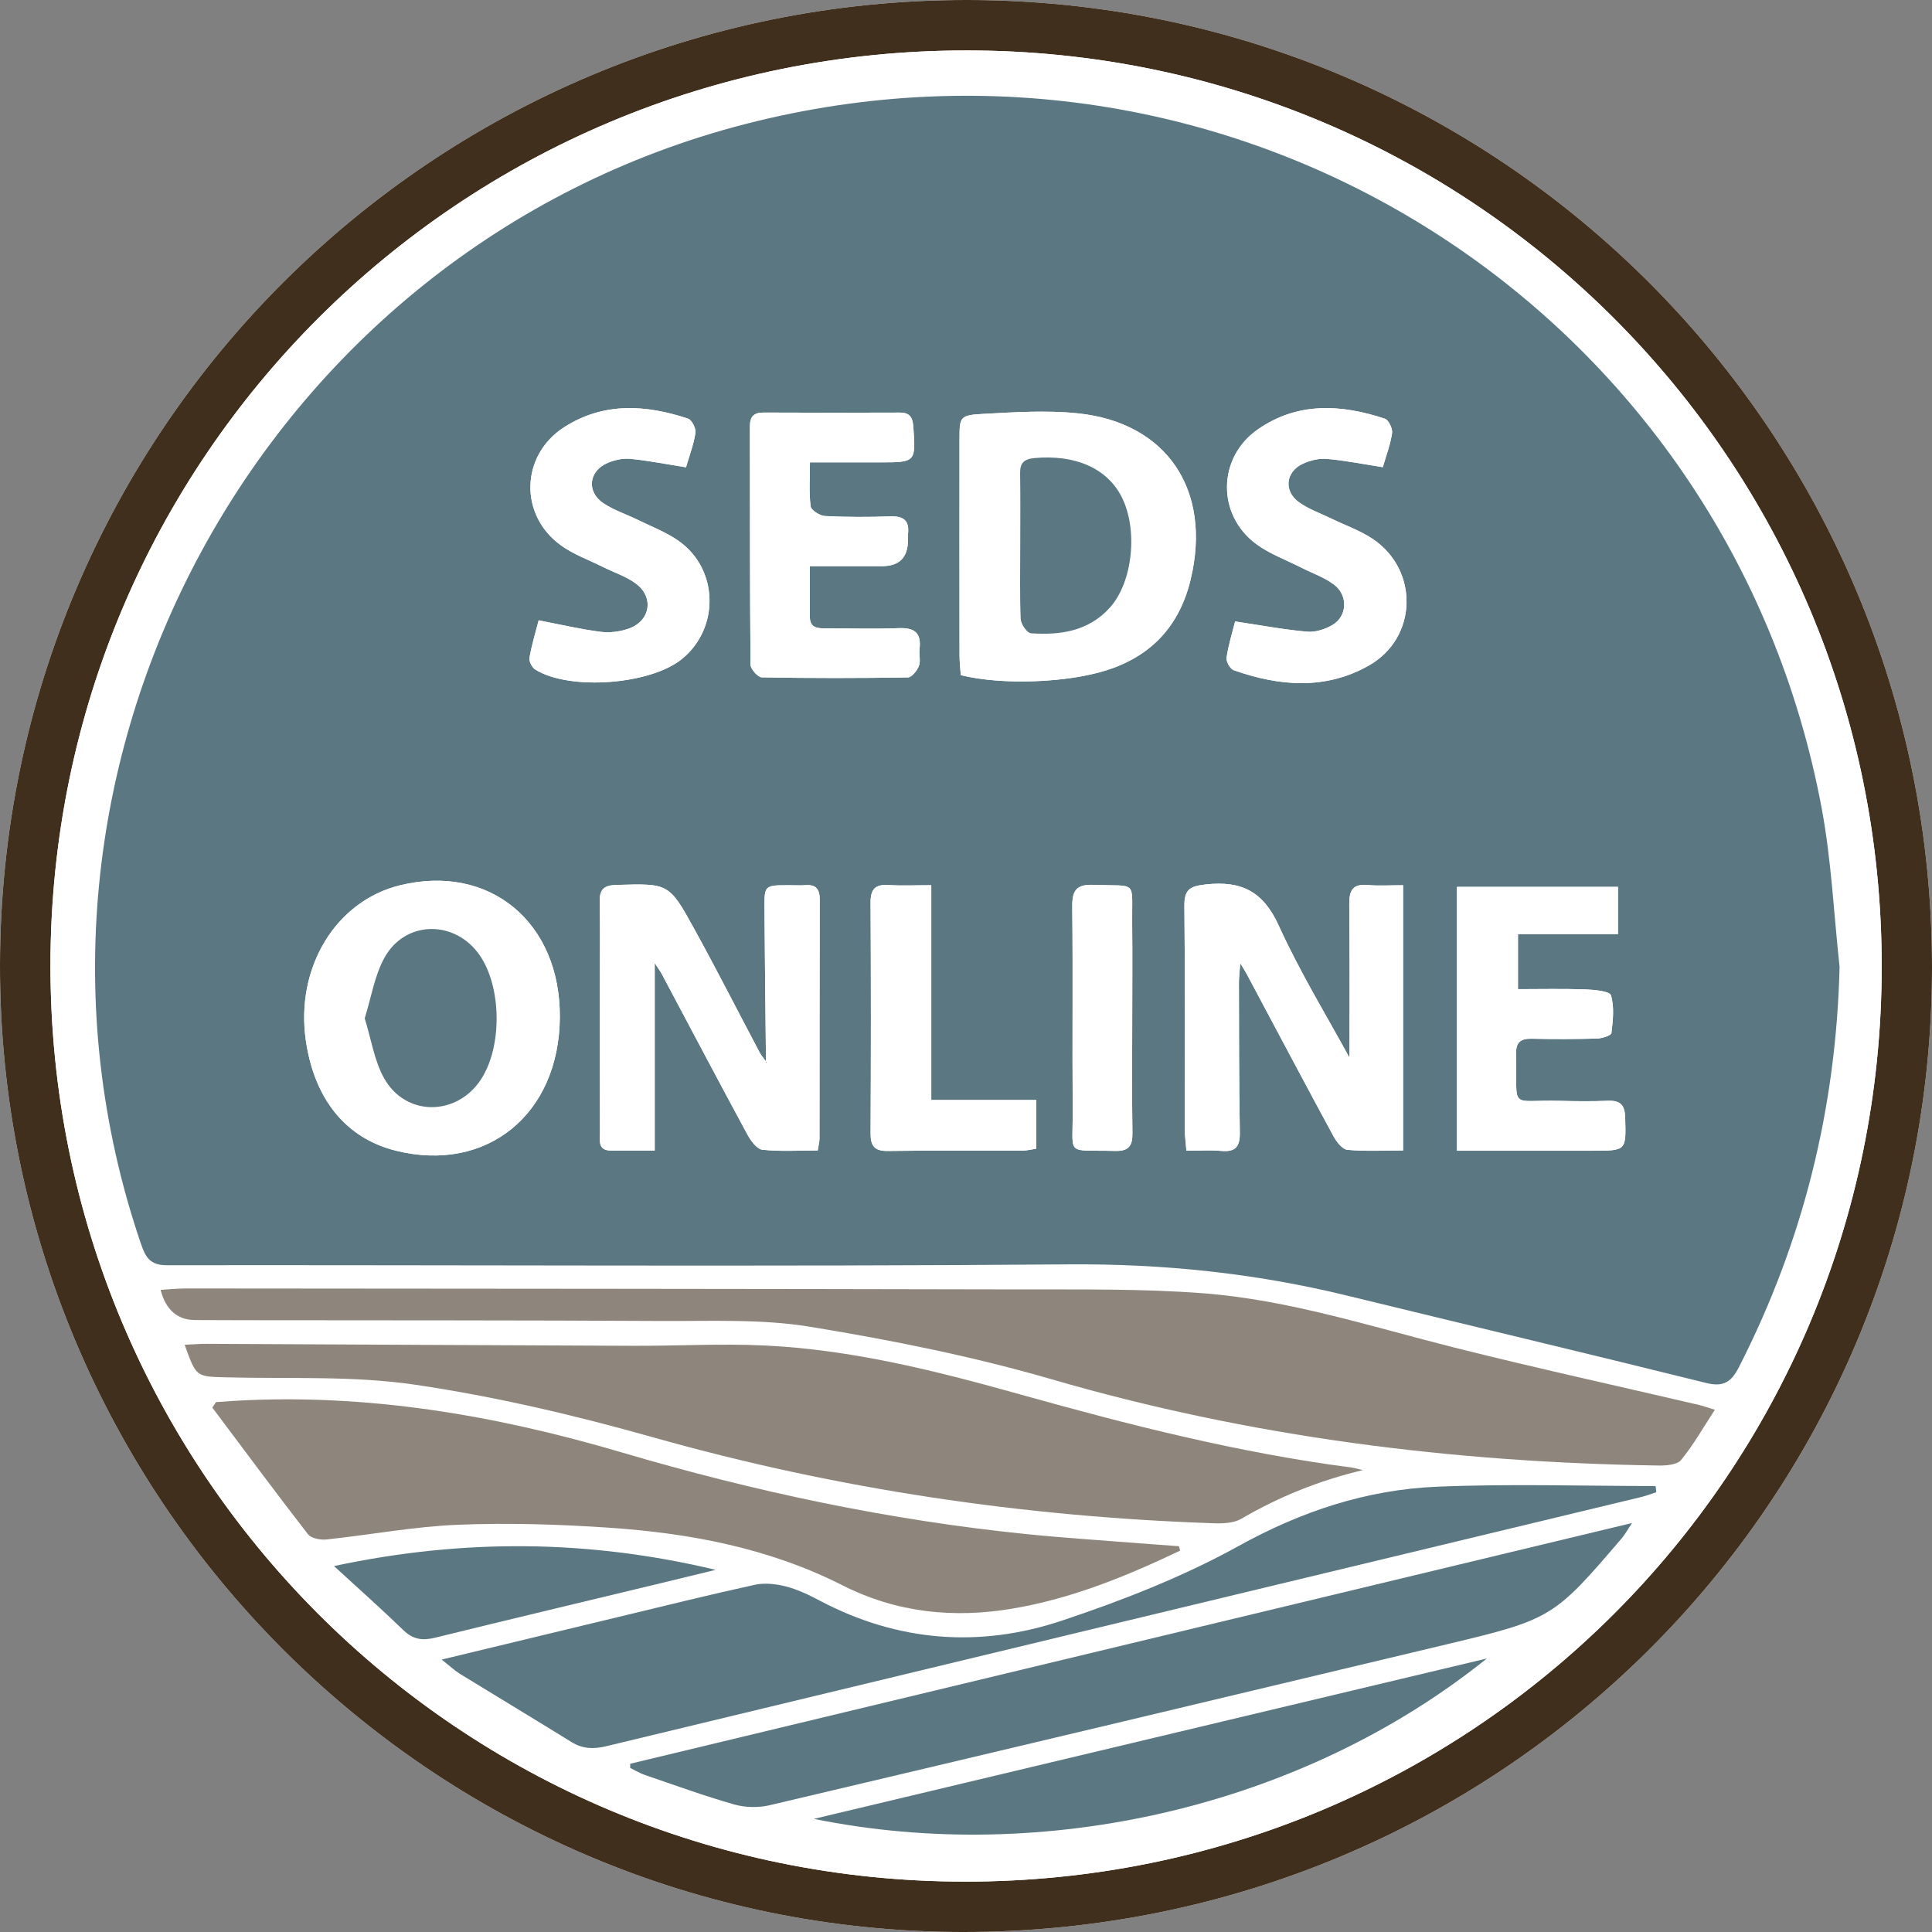
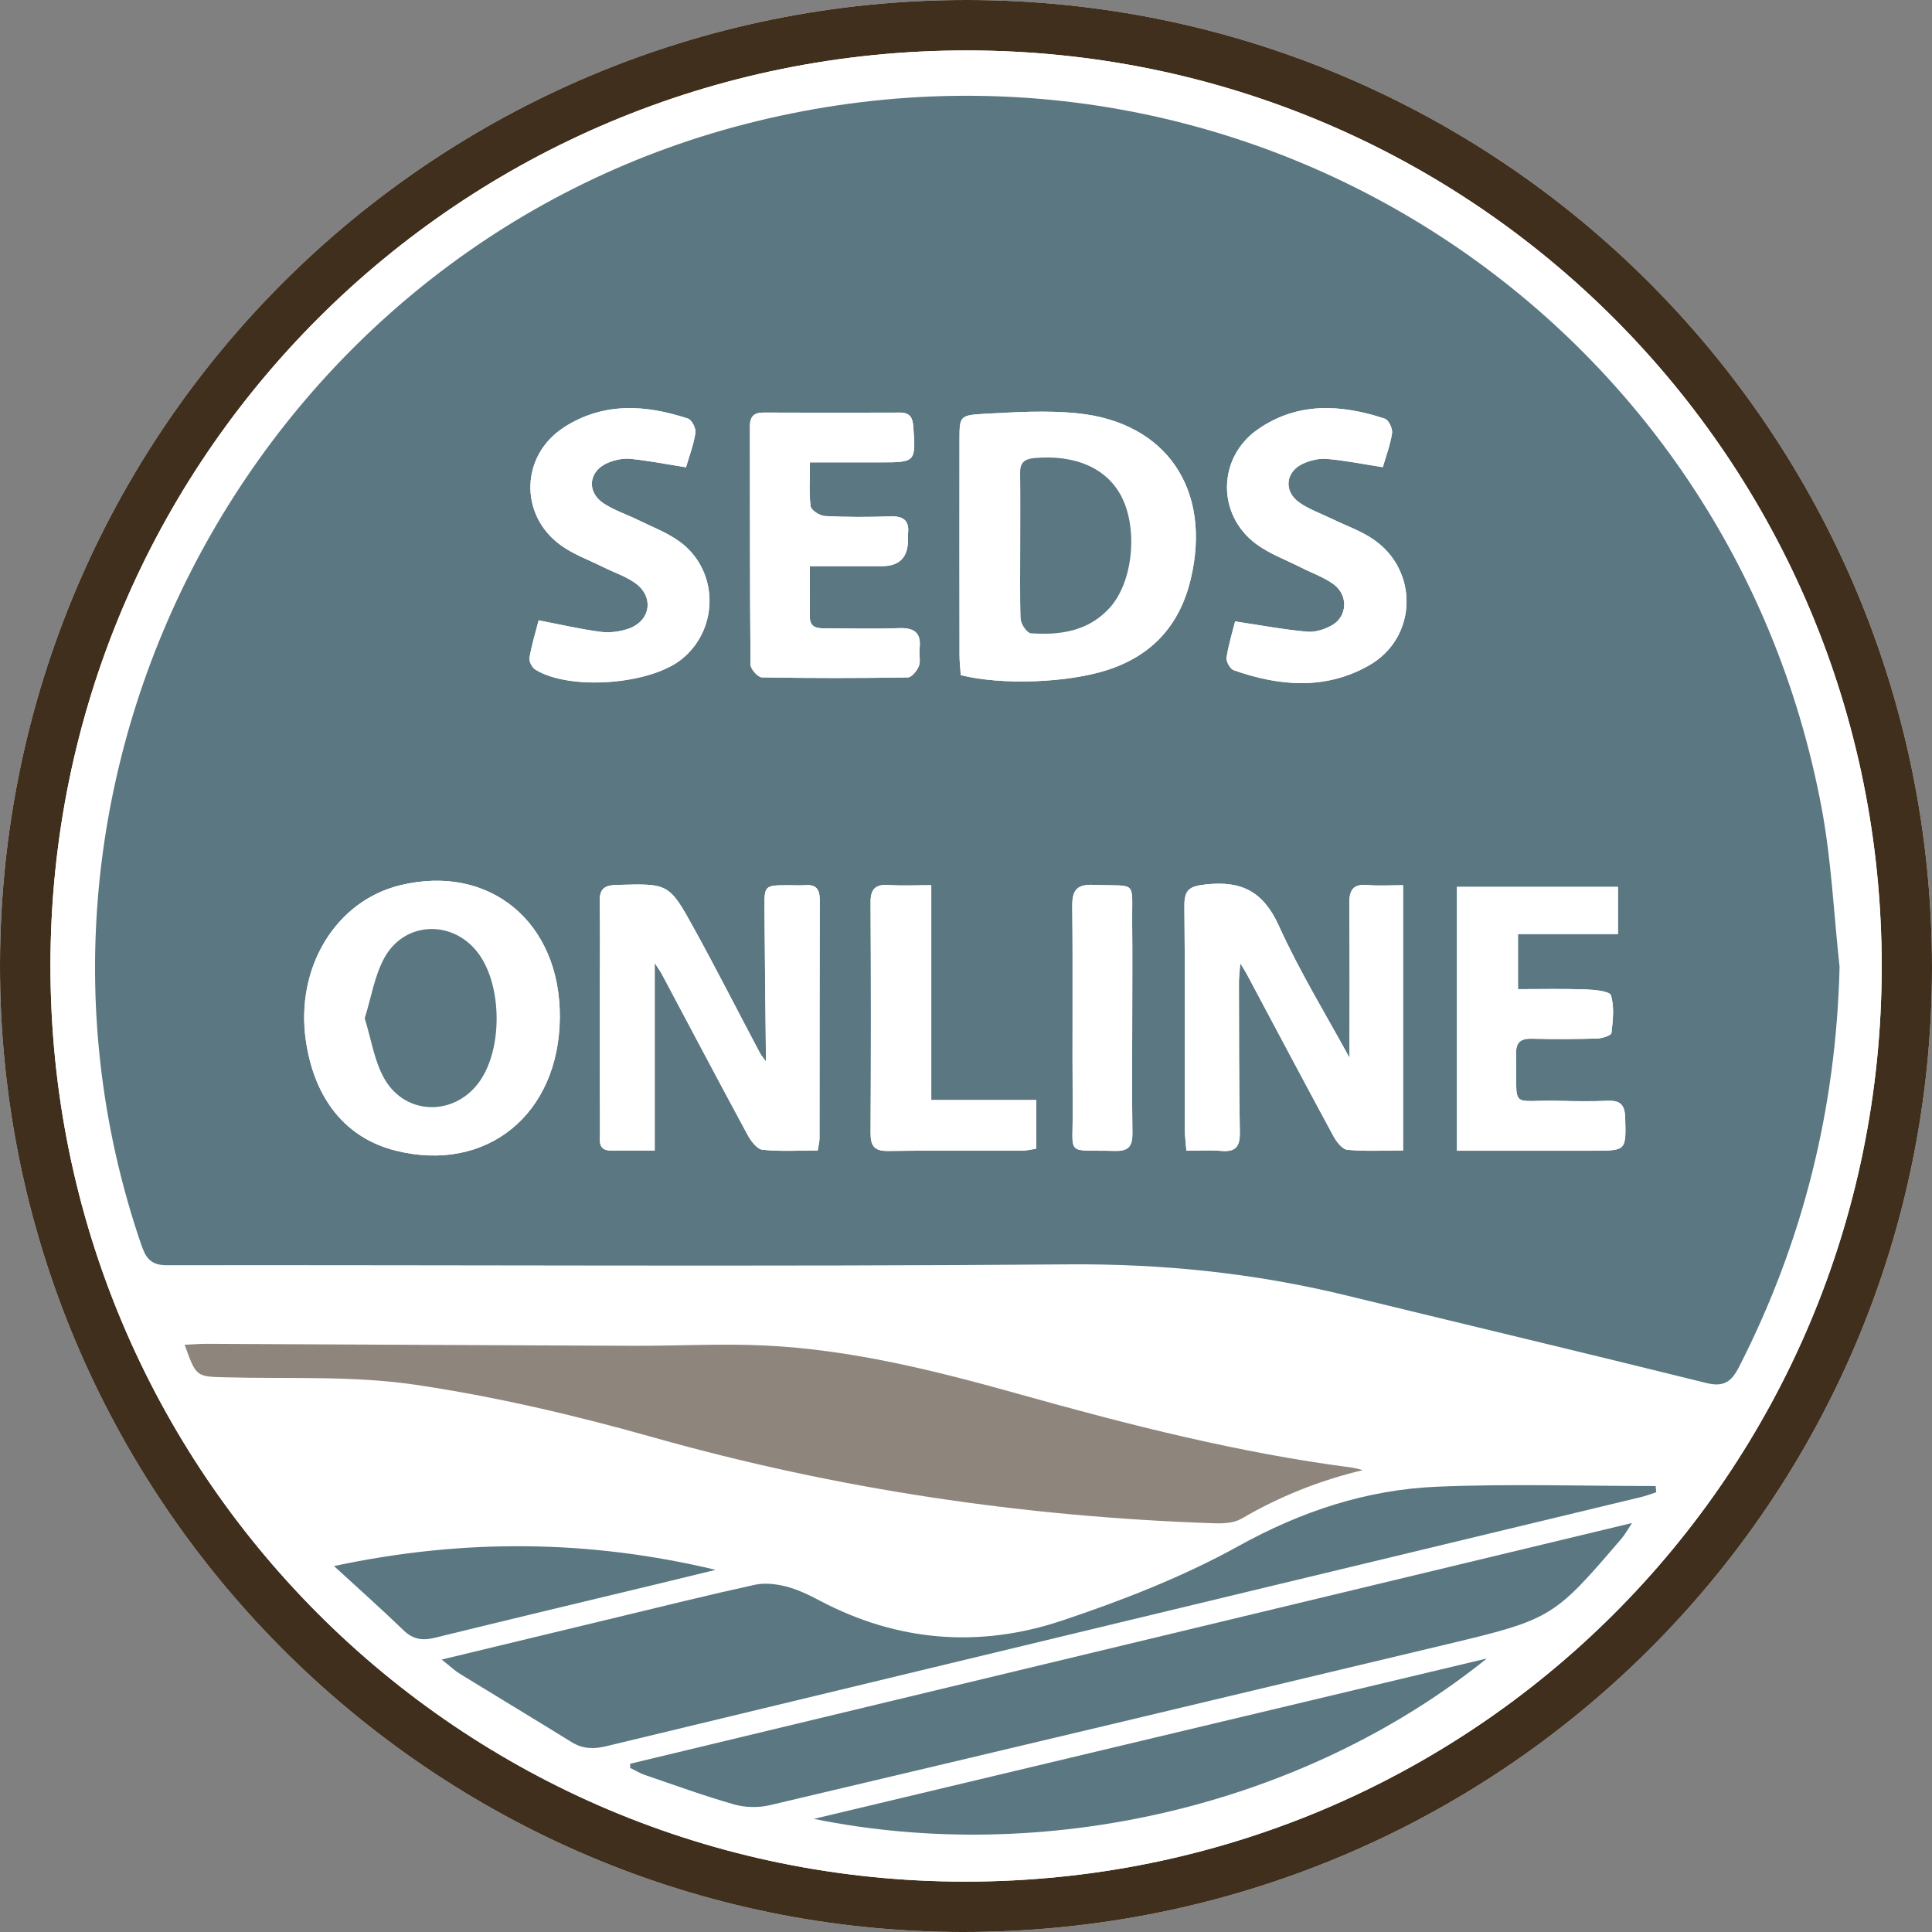
<svg xmlns="http://www.w3.org/2000/svg" id="a" viewBox="0 0 502.354 502.356">
  <rect x="0" y="0" width="502.354" height="502.356" fill="#808080" stroke="none" />
  <defs>
    <style>.b,.c,.d,.e,.f{stroke-width:0px;}.c{fill:#5a7782;}.d{fill:#402f1c;}.e{fill:#8e867c;}.f{fill:#fff;}</style>
  </defs>
  <path class="f" d="m502.354,251.554C502.387,112.501,390.341.116,251.558 0,112.633-.116.228,111.964 0,250.831c-.228,138.615,112.056,251.431,250.337,251.525,139.479.094,251.983-111.867,252.017-250.801Z" />
  <path class="d" d="m502.354,251.554c-.033,138.934-112.537,250.896-252.017,250.801C112.056,502.262-.227,389.446 0,250.831.228,111.964,112.633-.116,251.558 0c138.783.116,250.829,112.501,250.796,251.554Zm-251.444,237.701c131.875.065,238.223-106.018,238.366-237.772.143-131.771-106.109-238.281-237.789-238.366C119.653,13.032,13.214,119.211,13.118,250.904c-.096,131.826,106.114,238.286,237.792,238.351Z" />
  <path class="f" d="m250.91,489.256c-131.678-.065-237.888-106.525-237.792-238.351C13.214,119.211,119.653,13.032,251.487,13.117c131.68.085,237.932,106.595,237.789,238.366-.143,131.754-106.491,237.837-238.366,237.772Zm227.413-237.841c-1.499-13.72-2.111-27.606-4.633-41.135C449.491,80.455,321.717-.697,193.82,32.249,67.714,64.734-5.371,200.072,36.608,323.299c1.153,3.384,2.265,5.688,6.703,5.683,78.158-.097,156.32.399,234.474-.222,24.561-.195,48.489,2.277,72.228,8.064,31.218,7.61,62.478,15.047,93.664,22.782,4.528,1.123,6.534-.322,8.508-4.19,16.664-32.648,25.236-67.215,26.136-104.001Zm-32.433,115.151c-1.864-.575-2.934-.978-4.039-1.236-21.233-4.964-42.543-9.626-63.688-14.941-21.637-5.439-42.992-12.417-65.338-14.121-15.894-1.212-31.915-.965-47.881-1.001-72.153-.16-144.307-.193-216.461-.25-2.21-.002-4.42.237-6.726.368q2.026,7.816,9.017,7.85c4.166.019,8.332.036,12.498.041,36.155.05,72.31-.007,108.464.2,12.973.074,26.164-.578,38.863,1.501,21.149,3.462,42.32,7.692,62.879,13.67,51.603,15.006,104.249,21.603,157.783,22.415,2.001.03,4.838-.196,5.87-1.459,3.202-3.919,5.721-8.396,8.756-13.04Zm-91.541,15.693c-.959-.228-1.907-.544-2.88-.67-29.304-3.804-57.832-11.065-86.227-19.025-21.814-6.115-43.812-11.662-66.569-12.72-11.288-.525-22.627.128-33.942.087-36.974-.136-73.948-.349-110.922-.515-1.864-.008-3.728.154-5.799.246,3.013,8.414,3.017,8.266,10.703,8.467,16.462.431,33.14-.463,49.323,1.935,20.836,3.088,41.534,7.947,61.829,13.678,47.712,13.472,96.277,20.655,145.733,22.334,2.405.082,5.227-.03,7.195-1.181,9.873-5.775,20.297-9.944,31.556-12.636Zm-47.491,20.931c-.103-.382-.206-.765-.309-1.147-3.469-.255-6.94-.493-10.407-.769-9.788-.778-19.591-1.398-29.357-2.392-35.71-3.632-70.666-11.056-105.064-21.211-32.956-9.73-66.445-15.433-100.961-13.417-1.529.089-3.056.212-4.584.319-.326.471-.653.943-.979,1.414,8.258,11.008,16.447,22.07,24.882,32.941.838,1.08,3.236,1.531,4.814,1.364,11.415-1.207,22.776-3.363,34.211-3.828,13.08-.531,26.251-.115,39.323.77,21.041,1.425,41.572,5.319,60.665,14.991,14.002,7.093,28.863,8.644,44.25,6.031,15.373-2.61,29.591-8.425,43.517-15.067Zm-192.023,28.329c2.238,1.759,3.425,2.894,4.793,3.736,9.641,5.927,19.348,11.748,28.968,17.708,2.917,1.807,5.76,1.875,9.024,1.087,89.684-21.634,179.385-43.198,269.08-64.789,1.342-.323,2.64-.829,3.958-1.25-.056-.539-.113-1.078-.169-1.616-18.952,0-37.93-.62-56.849.177-18.338.772-35.294,6.396-51.634,15.443-14.458,8.005-30.167,14.125-45.89,19.38-21.402,7.154-42.71,5.512-62.976-5.203-2.788-1.474-5.704-2.891-8.732-3.671-2.607-.672-5.59-1.005-8.178-.439-12.037,2.631-23.997,5.614-35.979,8.493-14.722,3.536-29.438,7.094-45.416,10.945Zm49.035,27.086l-.011,1.09c1.278.62,2.508,1.38,3.842,1.836,7.714,2.635,15.385,5.434,23.217,7.662,2.88.819,6.312.88,9.234.191,58.804-13.868,117.579-27.861,176.341-41.906,26.968-6.446,27.605-6.914,45.223-27.536.774-.906,1.344-1.987,2.637-3.93-87.587,21.047-174.035,41.821-260.483,62.595Zm222.737-27.371c-58.329,13.902-116.657,27.804-174.986,41.706,59.785,12.16,126.884-3.027,174.986-41.706Zm-299.756-24.029c6.441,5.92,12.388,11.203,18.105,16.725,2.476,2.391,4.947,2.691,8.137,1.907,19.714-4.844,39.463-9.544,59.199-14.298,4.596-1.107,9.187-2.235,13.78-3.354-32.713-7.814-65.32-8.215-99.222-.981Z" />
  <path class="c" d="m478.322,251.415c-.9,36.786-9.472,71.353-26.136,104.001-1.974,3.867-3.981,5.313-8.508,4.19-31.186-7.736-62.447-15.173-93.664-22.782-23.738-5.786-47.666-8.259-72.228-8.064-78.153.621-156.315.125-234.474.222-4.439.006-5.551-2.299-6.703-5.683C-5.371,200.072,67.714,64.734,193.82,32.249,321.717-.697,449.491,80.455,473.689,210.279c2.522,13.53,3.135,27.415,4.633,41.135Zm-279.087,24.668c-.568-.789-1.237-1.524-1.688-2.375-5.689-10.738-11.195-21.576-17.051-32.221-6.57-11.942-6.701-11.766-20.251-11.384-3.271.092-4.378,1.192-4.313,4.393.15,7.329.04,14.663.04,21.994-0,12.664-.022,25.328.029,37.992.008,2.026-.633,4.664,2.824,4.683,3.607.019,7.214.004,11.412.004v-48.769c1.095,1.689,1.485,2.204,1.785,2.767,7.431,13.966,14.807,27.962,22.336,41.875.865,1.599,2.461,3.761,3.903,3.914,4.711.498,9.508.187,14.366.187.228-1.496.456-2.296.457-3.096.026-20.662.003-41.325.066-61.987.008-2.675-.807-4.114-3.702-3.898-1.491.111-2.998.003-4.498.01-6.129.027-6.208.03-6.17,5.995.085,13.325.256,26.649.392,39.973l.063-.055Zm151.658-1.042c-5.762-10.61-12.839-22.139-18.39-34.361-4.033-8.878-9.684-11.722-18.943-10.714-4.283.466-5.647,1.354-5.598,5.736.219,19.316.084,38.636.112,57.954.003,1.746.25,3.492.408,5.551,3.419,0,6.256-.204,9.052.05,3.743.34,4.912-1.119,4.844-4.825-.238-12.986-.199-25.978-.237-38.967-.004-1.338.182-2.676.352-5.012.963,1.6,1.327,2.148,1.635,2.726,7.519,14.099,14.992,28.222,22.604,42.27.79,1.457,2.307,3.407,3.632,3.528,4.724.43,9.51.168,14.46.168v-68.972c-3.318,0-6.288.209-9.216-.052-3.875-.345-4.81,1.407-4.772,4.964.144,13.798.059,27.599.059,39.957Zm-101.074-99.489c10.74,2.66,27.643,1.989,37.915-1.277,11.817-3.757,19.028-11.707,21.882-23.713,5.512-23.188-6.238-40.74-29.464-43.097-8.053-.817-16.286-.295-24.408.15-6.243.342-6.256.714-6.261,6.824-.017,18.631-.016,37.263.009,55.894.002,1.787.219,3.573.327,5.219Zm-104.253,89.076c.221-24.792-18.232-40.113-41.496-34.452-16.79,4.085-27.316,21.43-24.537,40.432,2.236,15.29,10.479,25.371,23.376,28.588,23.586,5.883,42.434-9.39,42.658-34.568Zm233.264,34.581h5.785c9.82 0,19.641.001,29.461-0,8.88-.001,8.746.002,8.495-8.679-.095-3.267-1.306-4.429-4.477-4.305-4.155.162-8.323.125-12.481.015-13.439-.355-11.07,2.771-11.409-12.144-.07-3.086,1.149-4.085,4.103-4.014,5.656.136,11.32.118,16.974-.045,1.311-.038,3.645-.791,3.721-1.428.389-3.257.784-6.759-.113-9.794-.322-1.088-4.241-1.465-6.54-1.547-5.903-.209-11.818-.07-17.646-.07v-14.325h26.002v-12.277h-41.873v68.612Zm-168.257-152c6.846,0,12.82.005,18.795-.001q6.745-.007,6.721-6.831c-.002-.499-.054-1.005.005-1.497.418-3.48-1.115-4.733-4.575-4.614-5.653.194-11.326.207-16.972-.082-1.354-.069-3.627-1.495-3.764-2.524-.469-3.55-.181-7.199-.181-11.437,6.609,0,12.555.001,18.501-0,8.979-.002,9.043-.144,8.377-9.257-.176-2.407-.889-3.696-3.507-3.686-11.819.049-23.638.05-35.457-.007-2.576-.012-3.531,1.12-3.526,3.61.039,20.642-.025,41.285.159,61.925.01,1.164,1.905,3.298,2.954,3.317,12.647.231,25.301.218,37.949.016,1.01-.016,2.4-1.746,2.873-2.966.506-1.307-.005-2.97.174-4.448.508-4.192-1.339-5.557-5.417-5.396-6.316.25-12.649.049-18.975.058-2.124.003-4.129-.108-4.132-2.994-.005-4.125-.001-8.251-.001-13.186Zm148.984-25.732c.815-2.829,1.949-5.789,2.409-8.851.177-1.178-.9-3.435-1.882-3.76-11.344-3.756-22.676-4.402-32.995,2.758-10.537,7.311-10.758,22.166-.49,29.804,3.538,2.632,7.882,4.184,11.865,6.215,2.803,1.429,5.886,2.477,8.367,4.333,3.753,2.808,3.522,8.247-.377,10.536-1.908,1.12-4.442,1.933-6.591,1.741-6.058-.542-12.063-1.677-18.713-2.671-.674,2.695-1.713,6.011-2.225,9.406-.153,1.012.923,2.946,1.853,3.274,11.879,4.19,23.903,5.202,35.232-1.266,12.607-7.199,12.985-24.776.922-32.864-3.274-2.195-7.126-3.527-10.707-5.268-2.834-1.378-5.898-2.439-8.433-4.242-4.064-2.89-3.548-7.923.943-10.025,1.888-.884,4.203-1.447,6.251-1.277,4.595.382,9.144,1.315,14.572,2.157Zm-181.182.028c.849-2.924,1.99-5.891,2.456-8.961.175-1.151-.947-3.365-1.942-3.696-10.988-3.651-21.993-4.318-32.186,2.224-11.365,7.294-11.776,22.854-.855,30.728,3.32,2.394,7.335,3.827,11.043,5.678,2.818,1.406,5.93,2.403,8.422,4.244,4.812,3.555,3.821,9.73-1.836,11.731-2.277.805-4.957,1.138-7.343.831-5.213-.67-10.356-1.888-16.073-2.987-.784,3.055-1.804,6.366-2.393,9.752-.162.932.684,2.54,1.542,3.07,8.968,5.536,29.984,3.906,38.169-2.818,9.774-8.03,9.456-23.304-.874-30.622-3.214-2.277-7.027-3.719-10.598-5.476-2.979-1.466-6.224-2.505-8.963-4.32-4.547-3.012-3.897-8.473,1.154-10.563,1.788-.74,3.919-1.202,5.817-1.015,4.594.451,9.143,1.358,14.46,2.2Zm91.057,164.519h-27.283v-55.853c-4.182,0-7.652.17-11.097-.048-3.42-.216-4.705,1.013-4.685,4.524.113,19.988.107,39.978.002,59.967-.018,3.378.994,4.712,4.551,4.659,11.658-.177,23.32-.056,34.98-.092,1.104-.003,2.206-.3,3.533-.493v-12.663Zm24.968-21.352c0-8.149.075-16.299-.018-24.447-.132-11.654,1.6-9.681-9.995-10.146-4.517-.181-5.628,1.449-5.581,5.709.196,17.627-.021,35.258.116,52.886.095,12.252-2.077,10.246,11.001,10.588,3.56.093,4.575-1.291,4.525-4.654-.149-9.976-.053-19.956-.047-29.935Z" />
-   <path class="e" d="m445.89,366.566c-3.035,4.644-5.554,9.121-8.756,13.04-1.032,1.263-3.87,1.489-5.87,1.459-53.535-.812-106.18-7.409-157.783-22.415-20.559-5.979-41.731-10.208-62.879-13.67-12.699-2.079-25.89-1.427-38.863-1.501-36.154-.206-72.309-.15-108.464-.2-4.166-.006-8.332-.022-12.498-.041q-6.991-.032-9.017-7.85c2.306-.132,4.516-.37,6.726-.368,72.154.057,144.307.089,216.461.25,15.965.035,31.986-.211,47.881,1.001,22.346,1.704,43.701,8.682,65.338,14.121,21.145,5.315,42.454,9.977,63.688,14.941,1.104.258,2.175.661,4.039,1.236Z" />
  <path class="e" d="m354.348,382.259c-11.259,2.692-21.683,6.861-31.556,12.636-1.968,1.151-4.79,1.263-7.195,1.181-49.456-1.679-98.021-8.862-145.733-22.334-20.296-5.731-40.993-10.59-61.829-13.678-16.182-2.398-32.861-1.504-49.323-1.935-7.686-.201-7.69-.053-10.703-8.467,2.072-.092,3.936-.255,5.799-.246,36.974.166,73.948.379,110.922.515,11.315.041,22.654-.611,33.942-.087,22.756,1.058,44.755,6.605,66.569,12.72,28.395,7.96,56.924,15.221,86.227,19.025.973.126,1.92.443,2.88.67Z" />
-   <path class="e" d="m306.858,403.19c-13.926,6.642-28.144,12.457-43.517,15.067-15.387,2.612-30.248,1.062-44.25-6.031-19.093-9.672-39.624-13.566-60.665-14.991-13.072-.885-26.243-1.301-39.323-.77-11.435.464-22.796,2.62-34.211,3.828-1.578.167-3.976-.284-4.814-1.364-8.435-10.871-16.624-21.933-24.882-32.941.326-.471.653-.943.979-1.414,1.528-.107,3.055-.229,4.584-.319,34.516-2.015,68.005,3.687,100.961,13.417,34.398,10.156,69.354,17.58,105.064,21.211,9.766.993,19.57,1.613,29.357,2.392,3.468.276,6.938.514,10.407.769.103.382.206.765.309,1.147Z" />
  <path class="c" d="m114.835,431.519c15.978-3.852,30.694-7.409,45.416-10.945,11.982-2.878,23.942-5.862,35.979-8.493,2.588-.566,5.571-.233,8.178.439,3.028.78,5.944,2.197,8.732,3.671,20.267,10.715,41.574,12.356,62.976,5.203,15.724-5.256,31.432-11.376,45.89-19.38,16.341-9.047,33.296-14.67,51.634-15.443,18.919-.797,37.897-.177,56.849-.177.056.539.113,1.078.169,1.616-1.318.421-2.616.927-3.958,1.25-89.695,21.591-179.396,43.155-269.08,64.789-3.264.787-6.107.72-9.024-1.087-9.62-5.96-19.327-11.781-28.968-17.708-1.368-.841-2.555-1.976-4.793-3.736Z" />
  <path class="c" d="m163.87,458.605c86.448-20.774,172.896-41.548,260.483-62.595-1.293,1.944-1.863,3.024-2.637,3.93-17.618,20.622-18.255,21.09-45.223,27.536-58.762,14.046-117.537,28.039-176.341,41.906-2.922.689-6.354.629-9.234-.191-7.832-2.228-15.503-5.027-23.217-7.662-1.334-.456-2.564-1.216-3.842-1.836l.011-1.09Z" />
  <path class="c" d="m386.607,431.234c-48.102,38.68-115.201,53.866-174.986,41.706,58.329-13.902,116.657-27.804,174.986-41.706Z" />
  <path class="c" d="m86.851,407.205c33.901-7.234,66.509-6.833,99.222.981-4.593,1.118-9.184,2.247-13.78,3.354-19.736,4.753-39.485,9.454-59.199,14.298-3.19.784-5.661.484-8.137-1.907-5.717-5.522-11.664-10.805-18.105-16.725Z" />
  <path class="f" d="m199.172,276.138c-.136-13.324-.307-26.649-.392-39.973-.038-5.965.041-5.968,6.17-5.995,1.5-.007,3.006.101,4.498-.01,2.895-.216,3.71,1.223,3.702,3.898-.064,20.662-.04,41.325-.066,61.987-.001.8-.229,1.6-.457,3.096-4.858,0-9.655.311-14.366-.187-1.442-.152-3.038-2.315-3.903-3.914-7.528-13.913-14.905-27.909-22.336-41.875-.299-.563-.69-1.077-1.785-2.767v48.769c-4.198,0-7.805.015-11.412-.004-3.457-.018-2.816-2.657-2.824-4.683-.051-12.664-.029-25.328-.029-37.992 0-7.332.111-14.666-.04-21.994-.066-3.2,1.041-4.3,4.313-4.393,13.549-.382,13.681-.557,20.251,11.384,5.856,10.645,11.363,21.483,17.051,32.221.451.851,1.12,1.586,1.688,2.375.076.215.152.43.163.461-.012-.022-.119-.214-.226-.406Z" />
  <path class="f" d="m350.893,275.041c0-12.358.086-26.159-.059-39.957-.037-3.557.898-5.309,4.772-4.964,2.928.261,5.898.052,9.216.052v68.972c-4.95,0-9.737.262-14.46-.168-1.325-.121-2.842-2.071-3.632-3.528-7.611-14.048-15.085-28.171-22.604-42.27-.308-.578-.672-1.126-1.635-2.726-.171,2.335-.356,3.674-.352,5.012.038,12.99-.001,25.981.237,38.967.068,3.706-1.1,5.165-4.844,4.825-2.796-.254-5.633-.05-9.052-.05-.158-2.059-.405-3.804-.408-5.551-.028-19.318.107-38.638-.112-57.954-.05-4.382,1.315-5.27,5.598-5.736,9.258-1.008,14.91,1.835,18.943,10.714,5.552,12.222,12.628,23.752,18.39,34.361Z" />
  <path class="f" d="m249.819,175.552c-.108-1.646-.325-3.433-.327-5.219-.025-18.631-.026-37.263-.009-55.894.006-6.11.018-6.482,6.261-6.824,8.122-.445,16.355-.967,24.408-.15,23.226,2.357,34.976,19.909,29.464,43.097-2.854,12.007-10.065,19.956-21.882,23.713-10.272,3.266-27.175,3.937-37.915,1.277Zm15.466-33.532c0,6.313-.155,12.633.125,18.933.059,1.327,1.639,3.634,2.647,3.706,7.666.549,15.017-.554,20.528-6.67,5.983-6.639,7.354-20.316,3.069-28.772-3.782-7.463-12.055-11.065-22.644-10.117-2.714.243-3.809,1.246-3.762,3.981.109,6.311.035,12.625.037,18.938Z" />
  <path class="f" d="m145.566,264.628c-.224,25.178-19.072,40.452-42.658,34.568-12.897-3.217-21.14-13.298-23.376-28.588-2.779-19.002,7.747-36.347,24.537-40.432,23.264-5.661,41.717,9.66,41.496,34.452Zm-50.736.155c1.69,5.418,2.482,11.021,5.066,15.615,5.609,9.97,18.843,9.869,25.135.31,5.586-8.486,5.442-24.01-.302-32.326-6.391-9.254-19.366-9.163-24.783.669-2.552,4.631-3.387,10.208-5.117,15.731Z" />
  <path class="f" d="m378.83,299.209v-68.612h41.873v12.277h-26.002v14.325c5.828,0,11.743-.139,17.646.07,2.299.081,6.219.459,6.54,1.547.897,3.035.502,6.537.113,9.794-.076.637-2.409,1.39-3.721,1.428-5.655.163-11.319.182-16.974.045-2.954-.071-4.173.928-4.103,4.014.34,14.914-2.029,11.788,11.409,12.144,4.158.11,8.327.147,12.481-.015,3.171-.124,4.383,1.038,4.477,4.305.251,8.681.385,8.678-8.495,8.679-9.82.001-19.641 0-29.461 0h-5.785Z" />
  <path class="f" d="m210.574,147.209c0,4.935-.004,9.061.001,13.186.004,2.887,2.009,2.998,4.132,2.994,6.326-.009,12.659.192,18.975-.058,4.078-.161,5.925,1.204,5.417,5.396-.179,1.478.332,3.141-.174,4.448-.473,1.22-1.863,2.95-2.873,2.966-12.648.202-25.302.215-37.949-.016-1.048-.019-2.943-2.153-2.954-3.317-.184-20.64-.121-41.283-.159-61.925-.005-2.49.95-3.622,3.526-3.61,11.819.057,23.638.055,35.457.007,2.618-.011,3.331,1.279,3.507,3.686.666,9.114.602,9.256-8.377,9.257-5.946.001-11.891 0-18.501 0,0,4.237-.289,7.887.181,11.437.136,1.029,2.41,2.455,3.764,2.524,5.645.289,11.319.276,16.972.082,3.461-.119,4.994,1.135,4.575,4.614-.059.492-.007.998-.005,1.497q.024,6.82-6.721,6.831c-5.975.006-11.95.001-18.795.001Z" />
  <path class="f" d="m359.557,121.477c-5.429-.842-9.978-1.775-14.572-2.157-2.048-.17-4.363.393-6.251,1.277-4.49,2.102-5.007,7.135-.943,10.025,2.535,1.803,5.599,2.864,8.433,4.242,3.581,1.741,7.433,3.072,10.707,5.268,12.063,8.088,11.685,25.666-.922,32.864-11.328,6.469-23.353,5.457-35.232,1.266-.93-.328-2.005-2.262-1.853-3.274.512-3.395,1.551-6.711,2.225-9.406,6.65.994,12.655,2.129,18.713,2.671,2.148.192,4.683-.62,6.591-1.741,3.899-2.289,4.129-7.728.377-10.536-2.481-1.856-5.564-2.904-8.367-4.333-3.983-2.031-8.326-3.583-11.865-6.215-10.268-7.638-10.047-22.493.49-29.804,10.319-7.16,21.651-6.514,32.995-2.758.982.325,2.059,2.582,1.882,3.76-.46,3.061-1.593,6.021-2.409,8.851Z" />
  <path class="f" d="m178.376,121.505c-5.317-.842-9.866-1.749-14.46-2.2-1.898-.186-4.029.276-5.817,1.015-5.051,2.089-5.7,7.551-1.154,10.563,2.739,1.814,5.984,2.854,8.963,4.32,3.571,1.757,7.384,3.2,10.598,5.476,10.33,7.318,10.649,22.591.874,30.622-8.184,6.724-29.201,8.354-38.169,2.818-.858-.529-1.704-2.138-1.542-3.07.589-3.386,1.608-6.697,2.393-9.752,5.717,1.099,10.86,2.317,16.073,2.987,2.387.307,5.066-.026,7.343-.831,5.657-2.001,6.648-8.176,1.836-11.731-2.492-1.841-5.605-2.837-8.422-4.244-3.708-1.851-7.723-3.284-11.043-5.678-10.922-7.875-10.511-23.434.855-30.728,10.193-6.542,21.198-5.876,32.186-2.224.995.331,2.117,2.545,1.942,3.696-.466,3.07-1.608,6.037-2.456,8.961Z" />
  <path class="f" d="m269.433,286.024v12.663c-1.326.193-2.429.49-3.533.493-11.66.035-23.322-.085-34.98.092-3.557.054-4.569-1.28-4.551-4.659.106-19.989.111-39.978-.002-59.967-.02-3.511,1.265-4.74,4.685-4.524,3.446.218,6.916.048,11.097.048v55.853h27.283Z" />
  <path class="f" d="m294.398,264.672c-.003,9.979-.099,19.959.05,29.935.05,3.363-.964,4.747-4.525,4.654-13.077-.342-10.906,1.665-11.001-10.588-.137-17.628.08-35.259-.116-52.886-.047-4.259,1.064-5.89,5.581-5.709,11.595.464,9.863-1.508,9.995,10.146.092,8.148.018,16.298.015,24.447Z" />
-   <path class="b" d="m199.172,276.138c.107.192.214.384.226.406-.011-.031-.087-.246-.163-.461l-.063.055Z" />
  <path class="c" d="m265.284,142.02c-.001-6.313.073-12.627-.036-18.938-.047-2.735,1.048-3.738,3.762-3.981,10.589-.948,18.862,2.654,22.644,10.117,4.285,8.456,2.914,22.133-3.069,28.772-5.511,6.115-12.862,7.219-20.528,6.67-1.007-.072-2.588-2.379-2.647-3.706-.28-6.301-.125-12.62-.126-18.933Z" />
  <path class="c" d="m94.83,264.783c1.73-5.523,2.565-11.1,5.117-15.731,5.417-9.831,18.392-9.923,24.783-.669,5.743,8.316,5.888,23.839.302,32.326-6.293,9.559-19.526,9.66-25.135-.31-2.585-4.595-3.377-10.197-5.066-15.615Z" />
</svg>